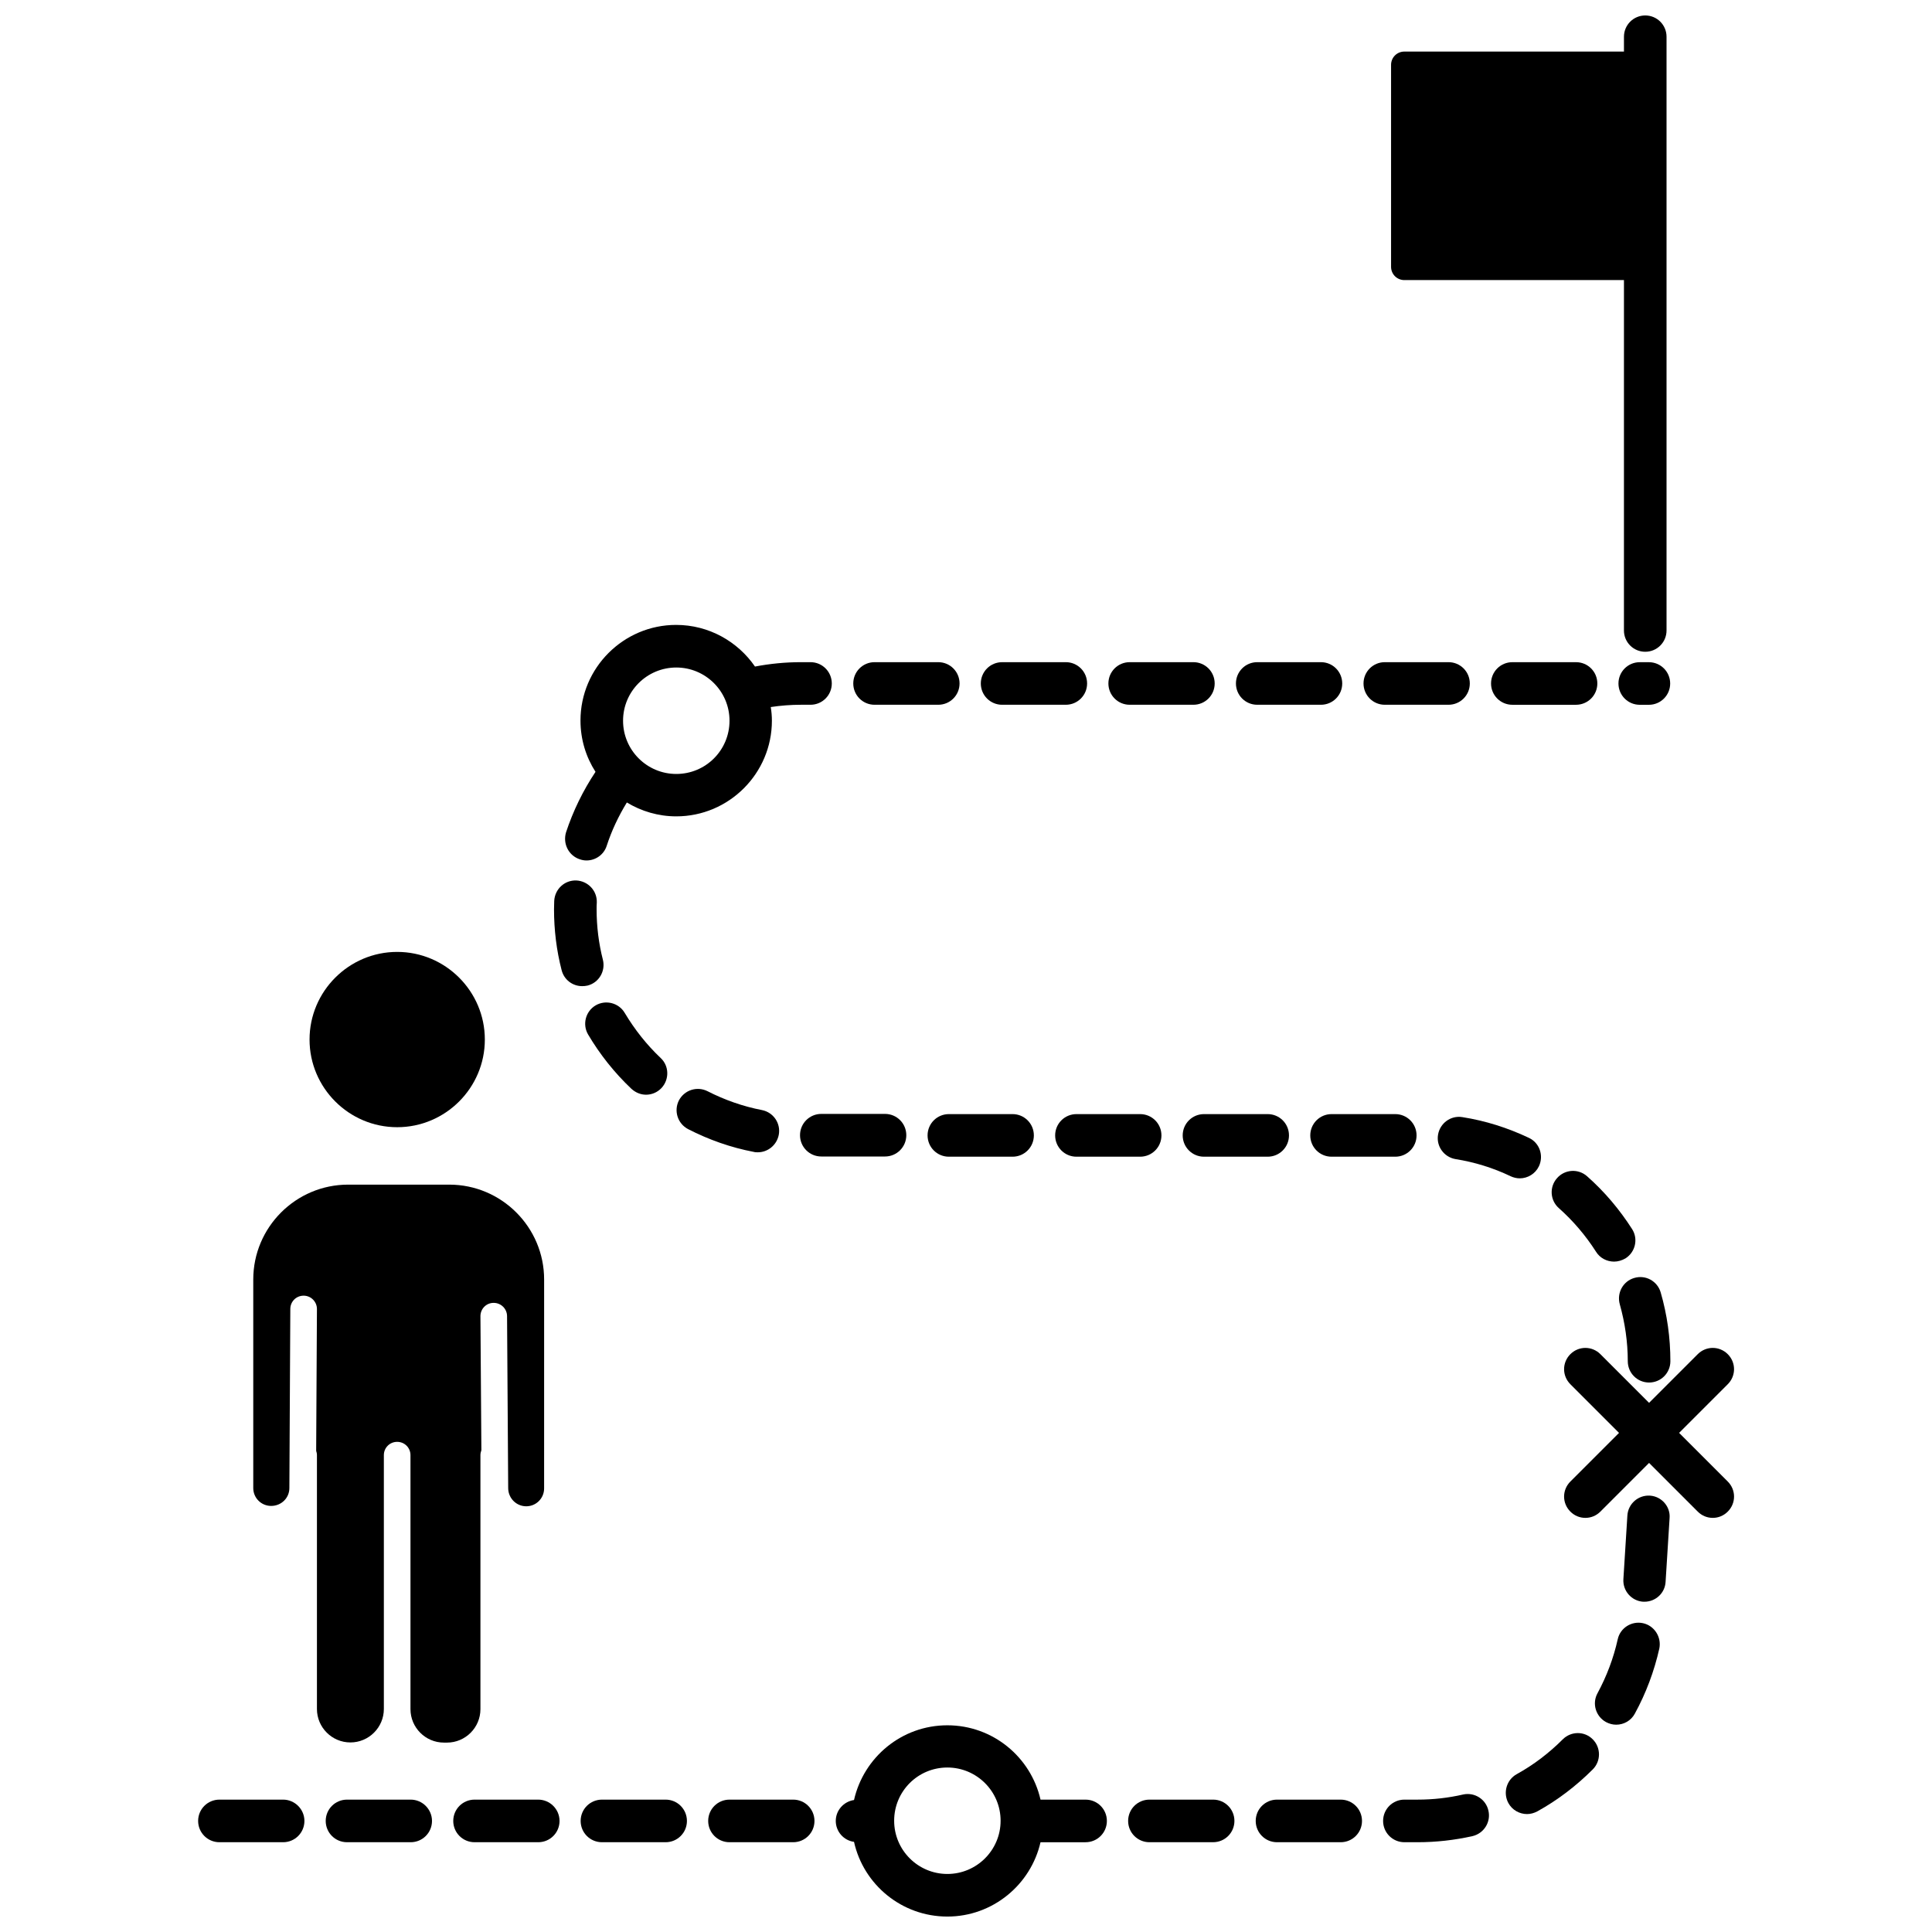
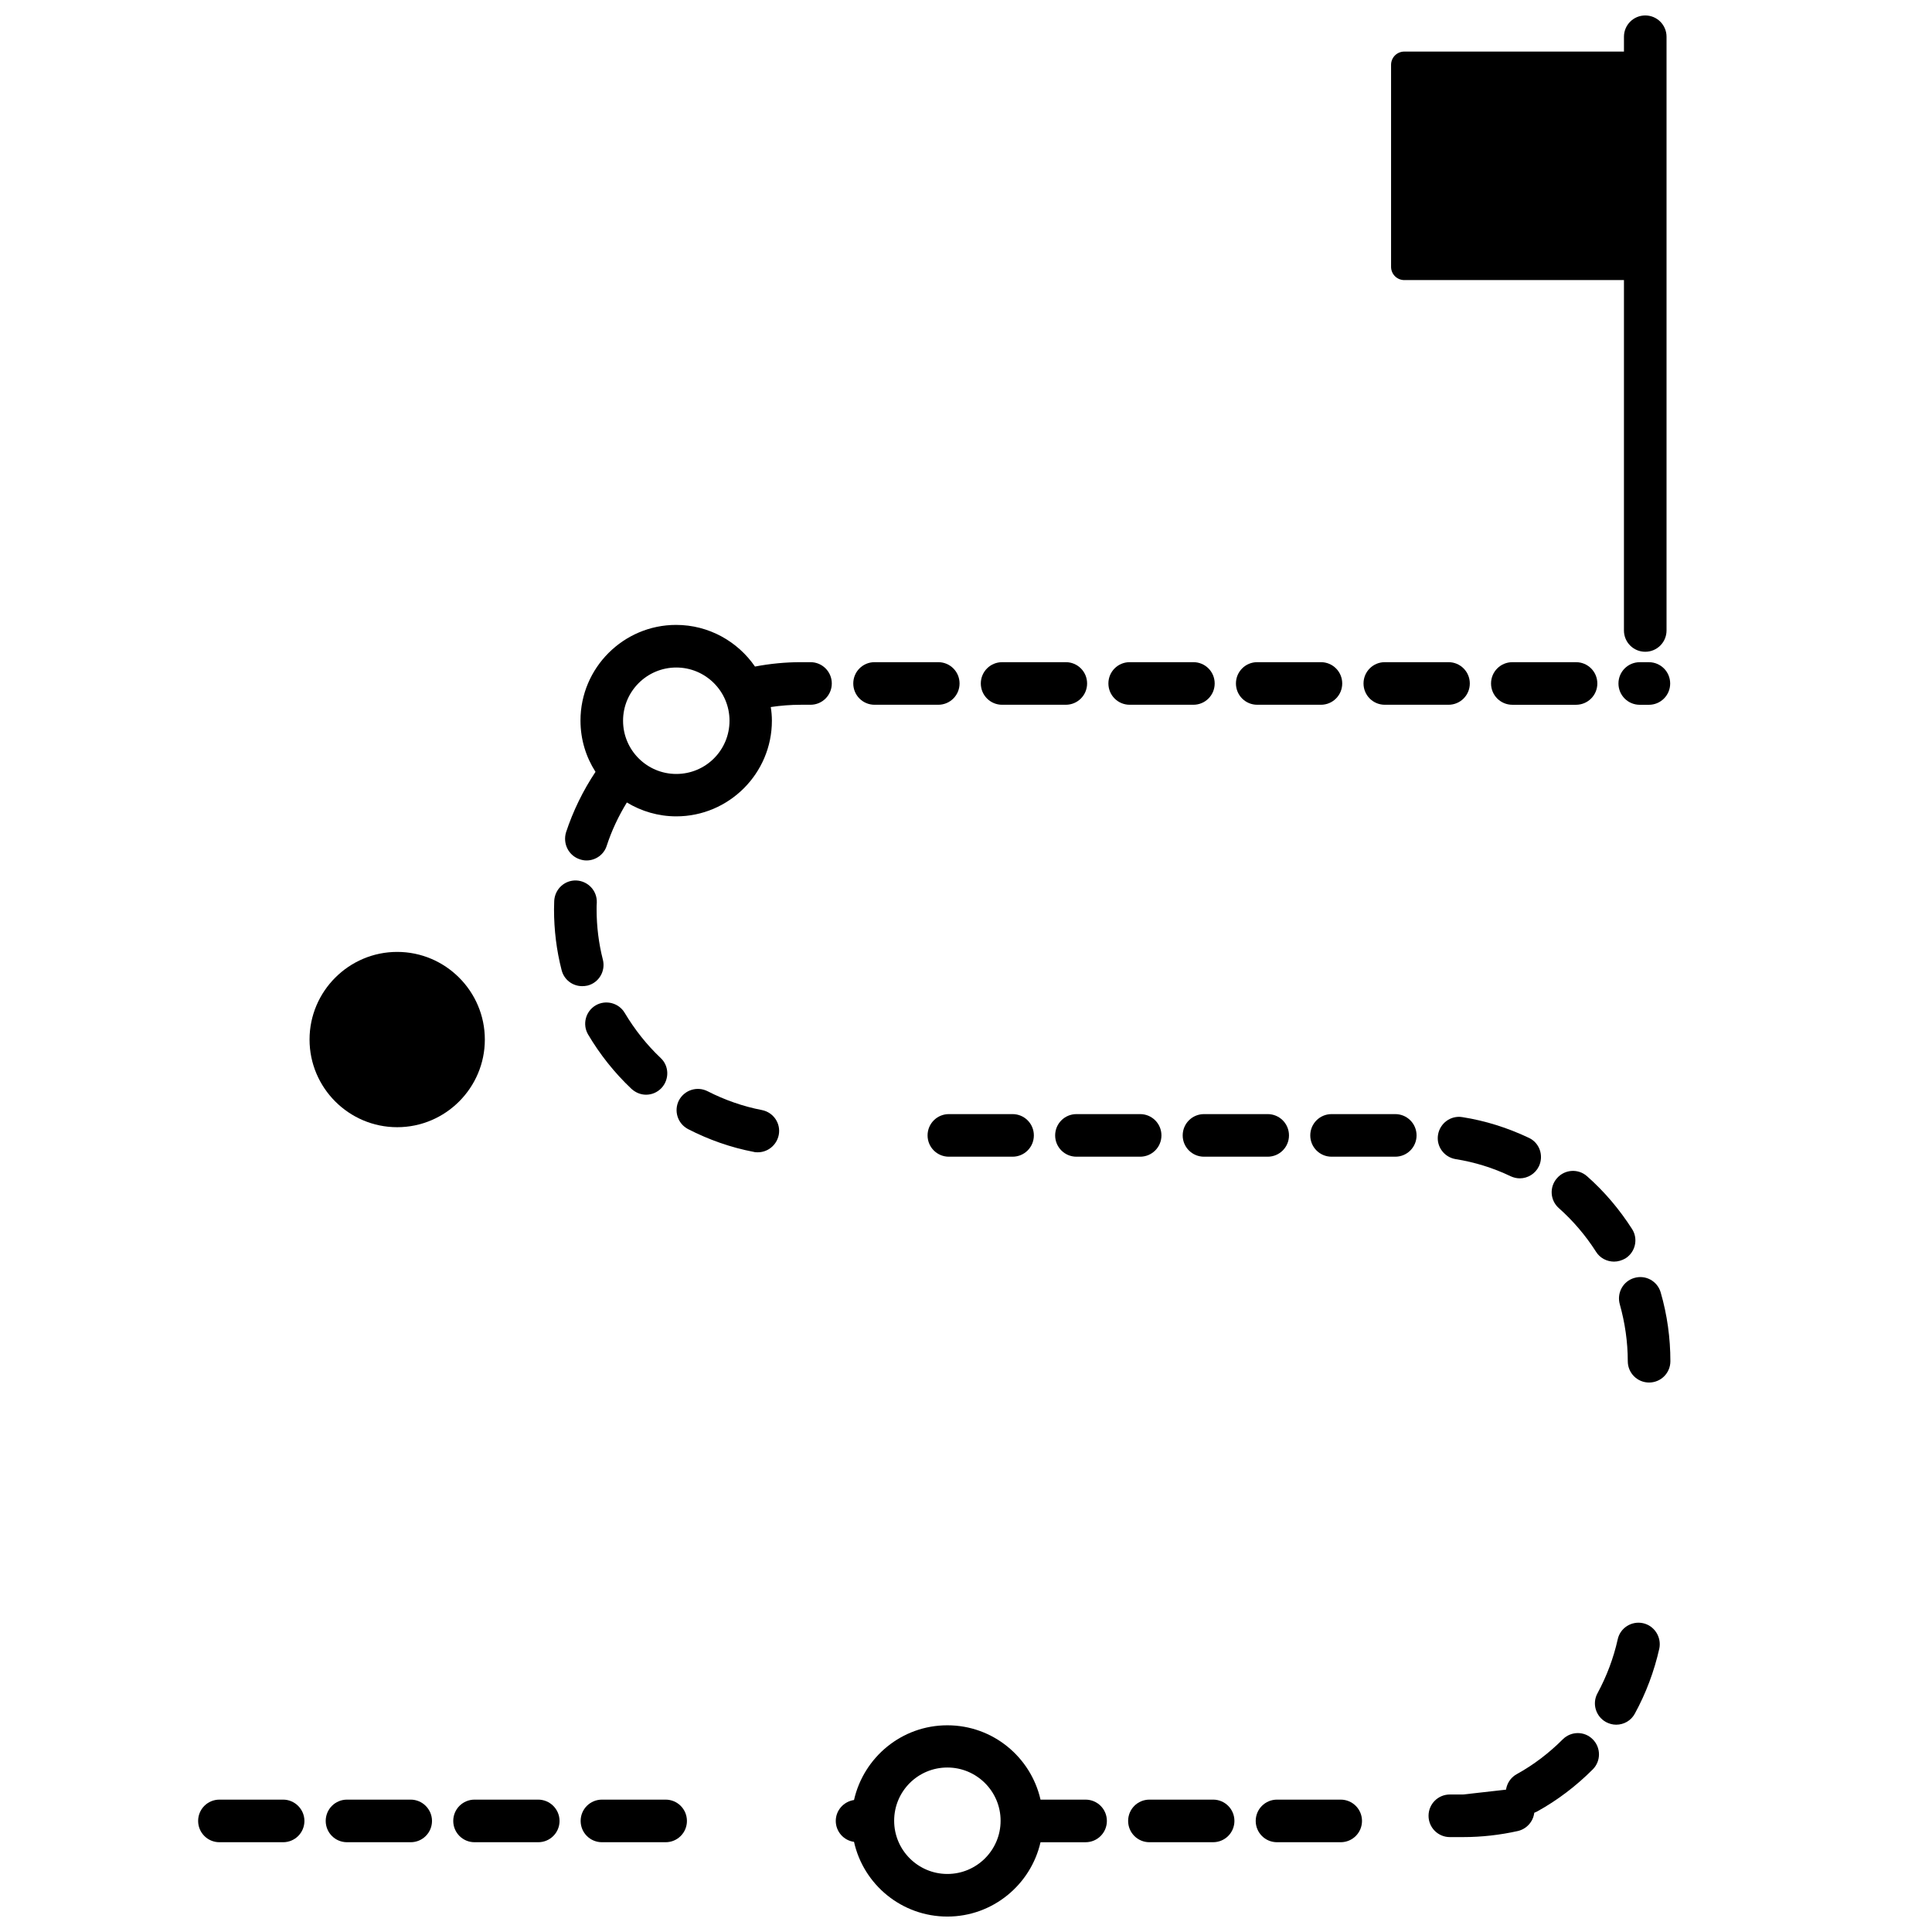
<svg xmlns="http://www.w3.org/2000/svg" width="800px" height="800px" version="1.1" viewBox="144 144 512 512">
  <defs>
    <clipPath id="b">
      <path d="m512 148.09h74v168.91h-74z" />
    </clipPath>
    <clipPath id="a">
      <path d="m365 601h73v50.902h-73z" />
    </clipPath>
  </defs>
-   <path d="m271.32 596.94v-67.309c0-0.453 0.102-0.906 0.25-1.309l-0.25-35.52c0-1.965 1.562-3.527 3.477-3.527h0.051c1.914 0 3.527 1.562 3.527 3.527l0.301 45.645c0.051 2.621 2.168 4.734 4.785 4.734 2.621 0 4.734-2.117 4.734-4.734l0.004-55.367c0-13.855-11.285-25.141-25.141-25.141h-26.801c-13.855 0-25.141 11.285-25.141 25.141v55.27c0 2.621 2.117 4.734 4.734 4.734 2.719 0 4.836-2.117 4.836-4.734l0.25-47.457c0-1.965 1.562-3.527 3.527-3.527s3.527 1.613 3.527 3.527l-0.203 37.586c0.102 0.352 0.203 0.707 0.203 1.109v67.309c0 4.887 3.981 8.867 8.867 8.867s8.867-3.981 8.867-8.867v-67.266c0-1.965 1.562-3.527 3.527-3.527 1.965 0 3.527 1.562 3.527 3.527v67.309c0 4.887 3.981 8.867 8.867 8.867h0.805c4.887 0 8.867-3.981 8.867-8.867z" />
  <path d="m249.26 442.72c12.797 0 23.227-10.43 23.227-23.227s-10.43-23.227-23.227-23.227c-12.797 0-23.227 10.43-23.227 23.227s10.43 23.227 23.227 23.227z" />
  <g clip-path="url(#b)">
    <path d="m585.65 153.74v157.34c0 3.125-2.519 5.644-5.644 5.644s-5.644-2.519-5.644-5.644l0.004-92.855h-58.191c-1.965 0-3.527-1.562-3.527-3.527v-53.504c0-1.965 1.562-3.527 3.527-3.527h58.191v-3.926c0-3.125 2.519-5.644 5.644-5.644 3.121 0 5.641 2.519 5.641 5.644z" />
  </g>
  <path d="m477.18 330.77h16.879c3.125 0 5.644-2.519 5.644-5.644s-2.519-5.644-5.644-5.644h-16.879c-3.125 0-5.644 2.519-5.644 5.644 0 3.129 2.519 5.644 5.644 5.644z" />
  <path d="m443.38 330.77h16.879c3.125 0 5.644-2.519 5.644-5.644s-2.519-5.644-5.644-5.644h-16.879c-3.125 0-5.644 2.519-5.644 5.644 0.004 3.129 2.523 5.644 5.644 5.644z" />
  <path d="m375.77 330.77h16.879c3.125 0 5.644-2.519 5.644-5.644s-2.519-5.644-5.644-5.644h-16.879c-3.125 0-5.644 2.519-5.644 5.644 0 3.129 2.519 5.644 5.644 5.644z" />
  <path d="m510.99 330.77h16.879c3.125 0 5.644-2.519 5.644-5.644s-2.519-5.644-5.644-5.644h-16.879c-3.125 0-5.644 2.519-5.644 5.644 0 3.129 2.519 5.644 5.644 5.644z" />
  <path d="m409.57 330.77h16.879c3.125 0 5.644-2.519 5.644-5.644s-2.519-5.644-5.644-5.644l-16.879 0.004c-3.125 0-5.644 2.519-5.644 5.644 0.004 3.125 2.523 5.641 5.644 5.641z" />
  <path d="m567.31 325.13c0-3.125-2.519-5.644-5.644-5.644h-16.879c-3.125 0-5.644 2.519-5.644 5.644s2.519 5.644 5.644 5.644h16.879c3.125-0.004 5.644-2.519 5.644-5.644z" />
  <path d="m580.97 319.49h-2.418c-3.125 0-5.644 2.519-5.644 5.644s2.519 5.644 5.644 5.644h2.418c3.125 0 5.644-2.519 5.644-5.644-0.004-3.125-2.523-5.644-5.644-5.644z" />
  <path d="m344.83 449.37c2.621 0 4.988-1.863 5.543-4.586 0.605-3.074-1.41-5.996-4.434-6.602-4.988-0.957-9.875-2.672-14.41-4.988-2.769-1.41-6.144-0.352-7.609 2.418-1.41 2.769-0.352 6.144 2.418 7.609 5.492 2.82 11.336 4.887 17.434 6.047 0.352 0.102 0.707 0.102 1.059 0.102z" />
  <path d="m531.54 440.05c-3.074-0.504-5.945 1.613-6.449 4.684-0.504 3.074 1.613 5.945 4.684 6.449 5.039 0.805 9.926 2.316 14.559 4.535 0.754 0.352 1.613 0.555 2.418 0.555 2.117 0 4.133-1.211 5.09-3.223 1.309-2.82 0.152-6.195-2.672-7.508-5.637-2.672-11.531-4.535-17.629-5.492z" />
  <path d="m297.68 371.73c0.605 0.203 1.16 0.301 1.762 0.301 2.367 0 4.586-1.512 5.34-3.879 1.309-4.031 3.125-7.859 5.34-11.488 3.828 2.316 8.312 3.68 13.098 3.68 13.957 0 25.34-11.387 25.34-25.34 0-1.211-0.102-2.418-0.301-3.629 2.672-0.402 5.34-0.605 8.012-0.605h2.519c3.125 0 5.644-2.519 5.644-5.644s-2.519-5.644-5.644-5.644h-2.519c-4.133 0-8.211 0.402-12.191 1.16-4.586-6.648-12.242-11.035-20.906-11.035-13.957 0-25.34 11.387-25.34 25.34 0 5.039 1.461 9.672 3.981 13.602-3.324 4.988-5.945 10.379-7.809 16.02-0.91 3.035 0.703 6.207 3.676 7.164zm25.543-50.832c7.758 0 14.105 6.297 14.105 14.105 0 7.809-6.297 14.105-14.105 14.105-7.758 0-14.105-6.297-14.105-14.105-0.004-7.809 6.348-14.105 14.105-14.105z" />
  <path d="m429.27 439.25c-3.125 0-5.644 2.519-5.644 5.644s2.519 5.644 5.644 5.644h16.879c3.125 0 5.644-2.519 5.644-5.644s-2.519-5.644-5.644-5.644z" />
  <path d="m301.86 410.43c-2.672 1.562-3.578 5.039-2.016 7.707 3.125 5.289 7.004 10.176 11.488 14.41 1.109 1.008 2.469 1.562 3.879 1.562 1.512 0 2.973-0.605 4.082-1.762 2.117-2.266 2.066-5.844-0.203-7.961-3.727-3.527-6.902-7.559-9.523-11.941-1.559-2.668-5.035-3.574-7.707-2.016z" />
  <path d="m395.46 439.25c-3.125 0-5.644 2.519-5.644 5.644s2.519 5.644 5.644 5.644h16.879c3.125 0 5.644-2.519 5.644-5.644s-2.519-5.644-5.644-5.644z" />
  <path d="m299.69 405.19c3.023-0.754 4.836-3.828 4.082-6.852-1.109-4.332-1.664-8.816-1.664-13.352 0-0.605 0-1.211 0.051-1.812 0.102-3.125-2.316-5.691-5.441-5.844-3.125-0.102-5.691 2.316-5.844 5.441 0 0.754-0.051 1.461-0.051 2.215 0 5.441 0.656 10.883 2.016 16.121 0.656 2.57 2.922 4.231 5.441 4.231 0.453 0.004 0.957-0.047 1.41-0.148z" />
  <path d="m566.96 475.72c1.059 1.715 2.922 2.621 4.785 2.621 1.008 0 2.066-0.301 3.023-0.855 2.621-1.664 3.426-5.141 1.762-7.758-3.324-5.188-7.305-9.926-11.941-14.008-2.316-2.066-5.894-1.863-7.961 0.504-2.066 2.316-1.863 5.894 0.504 7.961 3.731 3.32 7.059 7.199 9.828 11.535z" />
  <path d="m496.88 439.25c-3.125 0-5.644 2.519-5.644 5.644s2.519 5.644 5.644 5.644h16.879c3.125 0 5.644-2.519 5.644-5.644s-2.519-5.644-5.644-5.644z" />
-   <path d="m384.18 444.84c0-3.125-2.519-5.644-5.644-5.644h-16.879c-3.125 0-5.644 2.519-5.644 5.644s2.519 5.644 5.644 5.644h16.879c3.125 0 5.644-2.519 5.644-5.644z" />
  <path d="m575.38 504.74c0 3.125 2.519 5.644 5.644 5.644s5.644-2.519 5.644-5.644c0-6.195-0.855-12.344-2.57-18.238-0.855-2.973-3.981-4.734-7.004-3.828-2.973 0.855-4.684 3.981-3.828 7.004 1.355 4.832 2.113 9.922 2.113 15.062z" />
  <path d="m463.07 439.25c-3.125 0-5.644 2.519-5.644 5.644s2.519 5.644 5.644 5.644h16.879c3.125 0 5.644-2.519 5.644-5.644s-2.519-5.644-5.644-5.644z" />
  <path d="m499.3 620.92h-16.879c-3.125 0-5.644 2.519-5.644 5.644s2.519 5.644 5.644 5.644h16.879c3.125 0 5.644-2.519 5.644-5.644-0.004-3.125-2.523-5.644-5.644-5.644z" />
  <g clip-path="url(#a)">
    <path d="m431.69 620.92h-11.941c-2.57-11.285-12.645-19.699-24.688-19.699-12.09 0-22.168 8.465-24.738 19.801-2.719 0.402-4.836 2.719-4.836 5.543 0 2.82 2.117 5.188 4.836 5.543 2.519 11.336 12.645 19.801 24.738 19.801 12.043 0 22.117-8.465 24.688-19.699h11.941c3.125 0 5.644-2.519 5.644-5.644s-2.519-5.644-5.644-5.644zm-36.625 19.699c-7.758 0-14.105-6.297-14.105-14.105 0-7.809 6.297-14.105 14.105-14.105 7.758 0 14.105 6.297 14.105 14.105 0 7.809-6.348 14.105-14.105 14.105z" />
  </g>
  <path d="m465.49 620.92h-16.879c-3.125 0-5.644 2.519-5.644 5.644s2.519 5.644 5.644 5.644l16.879-0.004c3.125 0 5.644-2.519 5.644-5.644 0-3.121-2.519-5.641-5.644-5.641z" />
  <path d="m558.14 604.95c-3.629 3.629-7.707 6.75-12.191 9.219-2.719 1.512-3.68 4.938-2.215 7.656 1.008 1.863 2.973 2.922 4.938 2.922 0.906 0 1.863-0.25 2.719-0.707 5.391-2.973 10.328-6.75 14.711-11.133 2.215-2.215 2.168-5.793 0-7.961-2.168-2.215-5.746-2.215-7.961 0.004z" />
  <path d="m579.41 574.16c-3.023-0.656-6.047 1.258-6.699 4.281-1.109 4.988-2.922 9.773-5.34 14.258-1.512 2.719-0.504 6.144 2.215 7.656 0.855 0.453 1.762 0.707 2.719 0.707 2.016 0 3.93-1.059 4.938-2.922 2.973-5.441 5.141-11.234 6.5-17.281 0.605-3.019-1.309-6.043-4.332-6.699z" />
-   <path d="m581.27 540.36c-3.125-0.203-5.793 2.168-5.996 5.238l-1.059 16.879c-0.203 3.125 2.168 5.793 5.238 5.996h0.352c2.922 0 5.441-2.266 5.594-5.289l1.059-16.879c0.254-3.023-2.113-5.742-5.188-5.945z" />
-   <path d="m531.75 619.56c-3.93 0.906-7.961 1.359-12.043 1.359h-3.527c-3.125 0-5.644 2.519-5.644 5.644s2.519 5.644 5.644 5.644h3.527c4.887 0 9.773-0.555 14.508-1.613 3.023-0.707 4.938-3.727 4.231-6.75-0.652-3.027-3.676-4.941-6.695-4.285z" />
+   <path d="m531.75 619.56h-3.527c-3.125 0-5.644 2.519-5.644 5.644s2.519 5.644 5.644 5.644h3.527c4.887 0 9.773-0.555 14.508-1.613 3.023-0.707 4.938-3.727 4.231-6.75-0.652-3.027-3.676-4.941-6.695-4.285z" />
  <path d="m286.64 620.92h-16.879c-3.125 0-5.644 2.519-5.644 5.644s2.519 5.644 5.644 5.644h16.879c3.125 0 5.644-2.519 5.644-5.644s-2.57-5.644-5.644-5.644z" />
  <path d="m252.84 620.92h-16.879c-3.125 0-5.644 2.519-5.644 5.644s2.519 5.644 5.644 5.644h16.879c3.125 0 5.644-2.519 5.644-5.644-0.004-3.125-2.57-5.644-5.644-5.644z" />
  <path d="m320.4 620.92h-16.879c-3.125 0-5.644 2.519-5.644 5.644s2.519 5.644 5.644 5.644h16.879c3.125 0 5.644-2.519 5.644-5.644-0.004-3.125-2.523-5.644-5.644-5.644z" />
  <path d="m219.03 620.92h-16.879c-3.125 0-5.644 2.519-5.644 5.644s2.519 5.644 5.644 5.644h16.879c3.125 0 5.644-2.519 5.644-5.644-0.004-3.125-2.574-5.644-5.644-5.644z" />
-   <path d="m354.2 620.92h-16.879c-3.125 0-5.644 2.519-5.644 5.644s2.519 5.644 5.644 5.644h16.879c3.125 0 5.644-2.519 5.644-5.644-0.004-3.125-2.523-5.644-5.644-5.644z" />
-   <path d="m588.98 523.73 12.898-12.898c2.215-2.215 2.215-5.742 0-7.961-2.215-2.215-5.742-2.215-7.961 0l-12.898 12.898-12.898-12.898c-2.215-2.215-5.742-2.215-7.961 0-2.215 2.215-2.215 5.742 0 7.961l12.898 12.898-12.898 12.898c-2.215 2.215-2.215 5.742 0 7.961 1.109 1.109 2.519 1.664 3.981 1.664 1.461 0 2.871-0.555 3.981-1.664l12.898-12.898 12.898 12.898c1.109 1.109 2.519 1.664 3.981 1.664 1.461 0 2.871-0.555 3.981-1.664 2.215-2.215 2.215-5.742 0-7.961z" />
</svg>